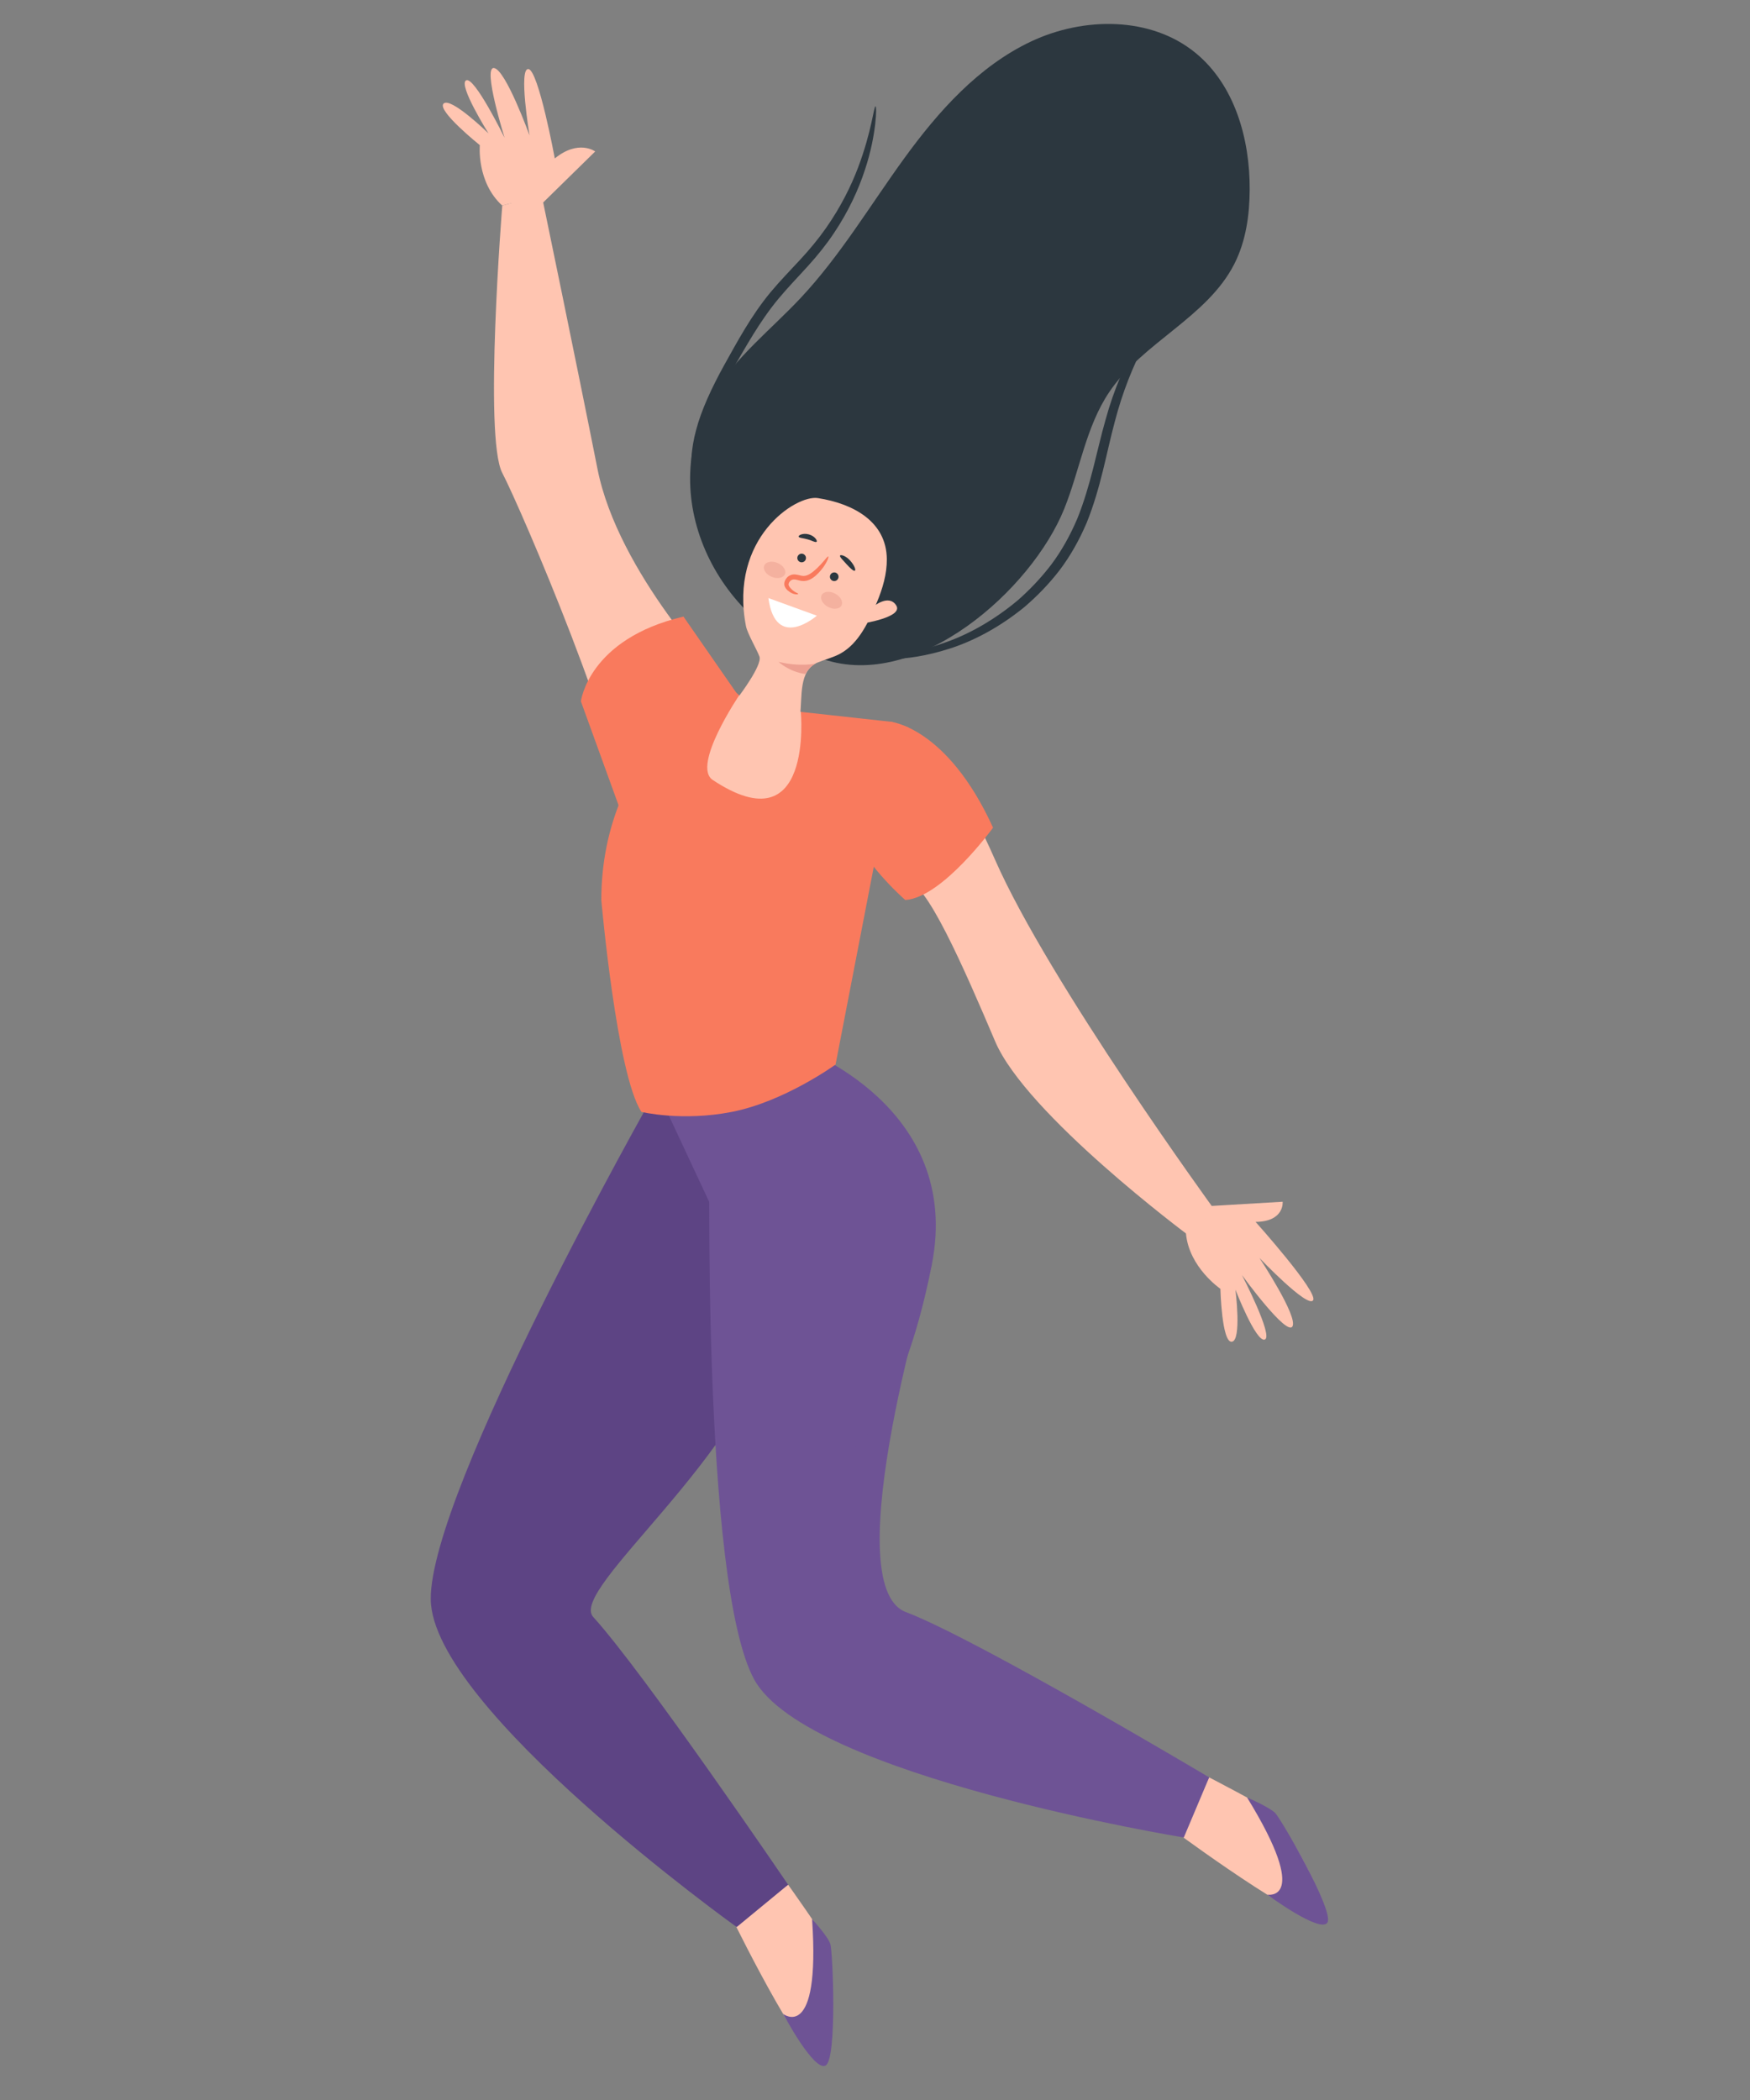
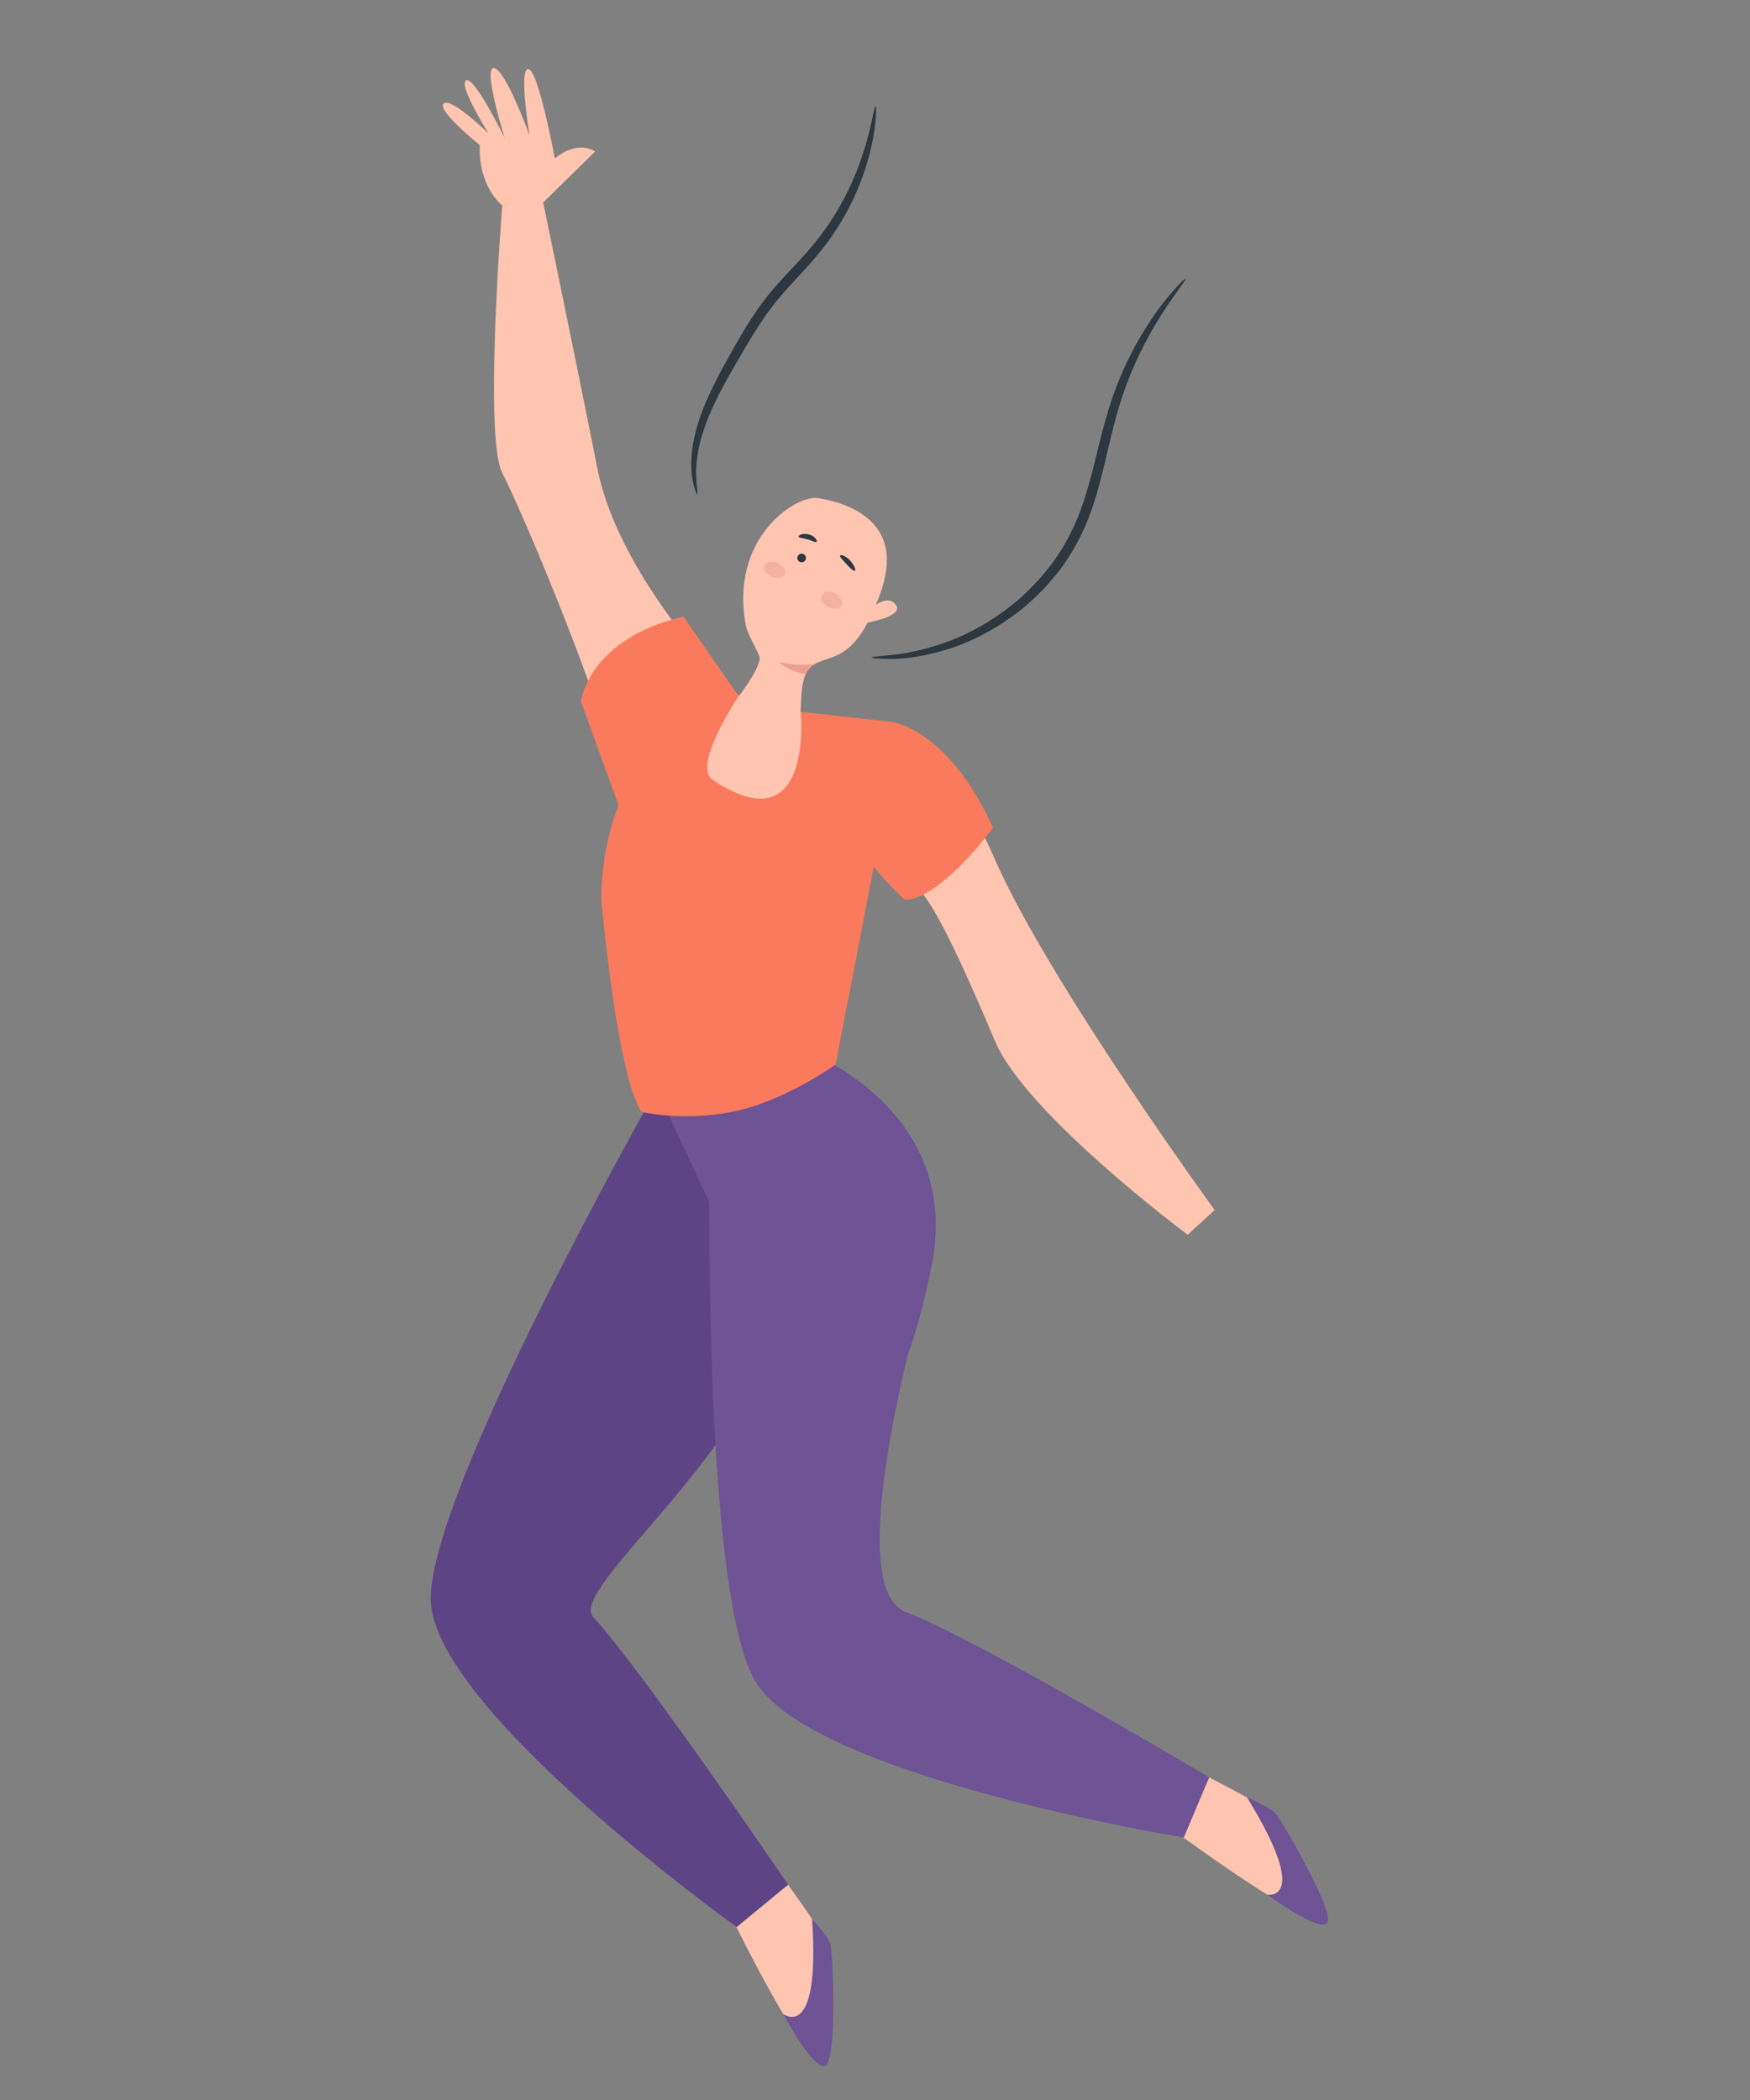
<svg xmlns="http://www.w3.org/2000/svg" version="1.1" id="Layer_1" x="0px" y="0px" width="500px" height="600px" viewBox="0 0 500 600" enable-background="new 0 0 500 600" xml:space="preserve">
  <rect x="0" y="0" width="500" height="600" fill="#808080" stroke="none" />
-   <path fill="#2C373F" d="M304.069,145.371c4.464-11.078,6.179-23.409,12.84-33.321c9.584-14.266,27.993-21.343,35.771-36.667  c3.304-6.507,4.34-13.953,4.374-21.251c0.063-14.441-4.26-29.791-15.414-38.967c-12.814-10.543-32.042-10.396-47.053-3.313  c-15.005,7.084-26.473,19.942-36.223,33.371c-9.748,13.429-18.282,27.841-29.635,39.944c-8.419,8.974-18.404,16.711-24.745,27.256  c-17.384,28.901,0.502,65.469,31.19,75.901C262.141,197.488,294.742,168.526,304.069,145.371" />
-   <path fill="#FFC5B1" d="M342.485,349.214c-2.669,2.195,0.243,0.676-3.639,3.202c0.866,9.699,9.837,15.811,9.837,15.811  s0.378,15.443,3.261,15.126c2.889-0.313,1.039-14.868,1.039-14.868s5.907,15.209,8.404,14.24c2.498-0.965-6.543-18.418-6.543-18.418  s12.672,17.443,14.413,14.694c1.739-2.748-9.412-19.58-9.412-19.58s13.77,14.435,15.325,12.098  c1.553-2.332-16.432-22.406-16.432-22.406c8.324-0.092,7.734-5.759,7.734-5.759l-20.276,1.202  C346.197,344.556,343.713,348.201,342.485,349.214" />
  <path fill="#FFC5B1" d="M148.785,57.977c-3.47,0.609-0.777-0.54-5.277,0.768c-7.396-6.715-6.415-17.272-6.415-17.272  s-12.401-9.944-10.344-11.888c2.068-1.947,12.826,8.533,12.826,8.533s-8.751-13.906-6.401-15.159  c2.353-1.25,10.987,16.392,10.987,16.392s-6.353-20.334-3.014-19.908c3.336,0.428,10.146,19.242,10.146,19.242  s-3.204-19.261-0.322-18.957c2.88,0.304,7.542,25.537,7.542,25.537c6.792-5.527,11.543-1.99,11.543-1.99l-14.861,14.571  C155.196,57.847,150.38,57.7,148.785,57.977" />
  <path fill="#FFC5B1" d="M233.669,142.312c-6.273-0.979-25.403,11.418-20.534,36.59c0.407,2.114,3.167,6.768,3.854,8.69  c0.869,2.439-5.898,11.358-5.898,11.358l17.468,5.581c0.746-5.276-0.507-12.988,5.139-15.28c2.109-0.857,4.368-1.401,6.362-2.487  c5.38-2.938,8.25-9.364,10.458-14.623c1.65-3.932,2.907-8.158,2.86-12.424C253.263,148.976,243.75,143.888,233.669,142.312" />
  <path fill="#FFC5B1" d="M198.688,211.255c0-9.061,2.875-12.519,12.382-12.519c9.511,0,22.066,3.458,22.066,12.519  c0,9.063-6.717,20.404-16.229,20.404C207.397,231.659,198.688,220.318,198.688,211.255" />
  <path fill="#FFC5B1" d="M206.197,194.345c0,0-29.569-30.489-35.485-60.355c-5.916-29.864-15.966-78.328-15.966-78.328l-11.241,3.084  c0,0-5.325,66.228,0,76.373c5.324,10.141,35.488,80.582,34.896,98.609L206.197,194.345z" />
  <path fill="#FFC5B1" d="M258.909,209.106c0,0,10.056,1.69,25.433,36.629c15.38,34.937,62.695,99.978,62.695,99.978l-7.69,7.082  c0,0-46.132-34.369-55.005-55.218c-8.869-20.85-20.106-46.771-25.433-45.646C253.589,253.062,231.112,222.065,258.909,209.106" />
  <path fill="#F97A5D" d="M179.742,238.388l-13.77-38.004c0,0,2.123-17.826,29.301-24.216l15.394,22.183L179.742,238.388z" />
  <path fill="#F97A5D" d="M254.318,206.191c0,0,16.245,1.369,29.412,30.288c0,0-14.479,19.99-25.072,20.665  C258.658,257.144,219.314,223.513,254.318,206.191" />
  <path fill="#FFC5B1" d="M209.687,549.146c0,0,23.45,47.883,26.19,39.017c2.737-8.868,1.833-30.165,0.361-33.204  c-1.472-3.043-11.059-16.474-11.059-16.474L209.687,549.146z" />
  <path fill="#5D4484" d="M207.895,321.494l-21.443-8.198c0,0-63.643,112.44-63.379,143.639c0.265,31.194,87.408,93.655,87.408,93.655  l14.699-12.104c0,0-41.305-60.727-55.688-76.489c-7.191-7.883,44.297-46.504,52.096-83.667  C229.387,341.165,207.895,321.494,207.895,321.494" />
-   <path fill="#FFC5B1" d="M336.828,524.061c0,0,43.864,32.332,42.04,23.258c-1.83-9.083-12.873-27.616-15.643-29.679  c-2.772-2.06-17.749-9.815-17.749-9.815L336.828,524.061z" />
+   <path fill="#FFC5B1" d="M336.828,524.061c0,0,43.864,32.332,42.04,23.258c-1.83-9.083-12.873-27.616-15.643-29.679  c-2.772-2.06-17.749-9.815-17.749-9.815L336.828,524.061" />
  <path fill="#6E5395" d="M266.237,361.31l-63.444-36.767c0,0-2.519,127.726,12.712,155.342  c15.227,27.615,122.724,45.113,122.724,45.113l7.247-17.174c0,0-66.319-39.514-86.681-47.246  C238.433,452.841,266.237,361.31,266.237,361.31" />
  <path fill="#6E5395" d="M228.451,299.39c0,0,46.718,16.54,37.785,61.919c-8.929,45.381-23.813,53.889-23.813,53.889l-26.792-43.96  l-26.898-57.569l26.898-3.41L228.451,299.39z" />
  <path fill="#F97A5D" d="M206.197,194.345c0,0-34.392,19.275-34.392,62.828c0,0,4.37,49.656,11.449,60.508c0,0,11.512,2.809,25.865,0  c15.047-2.948,29.611-13.525,29.611-13.525l11.753-60.792l9.144-35.497l-4.958-1.637l-25.867-2.839c0,0,3.718,38.64-25.167,19.45  c-6.083-4.042,7.572-24.188,7.572-24.188L206.197,194.345z" />
  <path fill="#2C373F" d="M338.765,79.604c-0.136-0.122-1.729,1.324-4.247,4.271c-2.506,2.953-5.926,7.441-9.36,13.499  c-3.445,6.032-6.858,13.686-9.29,22.57c-2.52,8.818-4.21,18.731-8.084,28.278c-2.012,4.718-4.448,9.108-7.349,12.99  c-2.928,3.857-6.174,7.244-9.516,10.196c-6.829,5.745-13.981,9.697-20.357,11.983c-6.369,2.314-11.824,3.353-15.615,3.729  c-3.789,0.416-5.93,0.48-5.933,0.727c-0.01,0.155,2.125,0.481,6.016,0.406c3.888-0.029,9.547-0.772,16.214-2.909  c6.67-2.107,14.208-6.006,21.415-11.879c3.532-3.018,6.971-6.511,10.065-10.53c3.068-4.04,5.661-8.658,7.767-13.603  c4.035-9.98,5.63-19.98,7.977-28.681c2.243-8.731,5.358-16.245,8.51-22.29c3.131-6.063,6.237-10.657,8.439-13.791  C337.632,81.444,338.931,79.75,338.765,79.604" />
  <path fill="#2C373F" d="M250.167,30.388c-0.53-0.082-1.045,7.017-5.017,17.517c-1.983,5.23-4.935,11.247-9.171,17.279  c-2.121,3.021-4.556,5.996-7.314,8.961c-2.74,2.978-5.722,6.002-8.546,9.396c-5.653,6.847-9.544,14.247-13.208,20.779  c-3.636,6.596-6.533,12.872-8.007,18.484c-1.534,5.595-1.625,10.412-1.139,13.607c0.509,3.208,1.308,4.835,1.441,4.791  c0.253-0.065-0.16-1.782-0.307-4.893c-0.124-3.105,0.271-7.63,1.988-12.921c1.662-5.31,4.647-11.295,8.374-17.751  c3.785-6.454,7.709-13.705,13.112-20.229c2.709-3.268,5.654-6.281,8.409-9.333c2.771-3.038,5.293-6.2,7.417-9.365  c4.266-6.337,7.115-12.65,8.898-18.111c1.823-5.458,2.6-10.062,2.969-13.237C250.432,32.183,250.333,30.402,250.167,30.388" />
-   <path fill="#F97A5D" d="M228.06,169.675c0.027-0.205-1.146-0.391-2.256-1.695c-0.256-0.3-0.512-0.739-0.508-0.994  c0.004-0.274,0.196-0.751,0.528-1.026c0.341-0.307,0.719-0.456,1.224-0.404c0.521,0.039,1.152,0.296,1.977,0.42  c1.811,0.24,3.222-0.781,4.149-1.61c0.954-0.87,1.682-1.753,2.224-2.545c1.08-1.594,1.417-2.746,1.25-2.831  c-0.191-0.103-0.841,0.851-2.062,2.188c-0.61,0.664-1.376,1.427-2.282,2.161c-0.895,0.713-1.991,1.362-3.081,1.19  c-0.581-0.075-1.256-0.345-2.077-0.4c-0.835-0.083-1.765,0.302-2.276,0.877c-0.544,0.587-0.848,1.278-0.786,2.098  c0.163,0.839,0.607,1.231,0.977,1.597C226.651,170.091,228.111,169.864,228.06,169.675" />
-   <path fill="#FFFFFF" d="M219.538,170.874l13.848,5.037C233.386,175.91,221.636,186.192,219.538,170.874" />
  <path fill="#F4B19F" d="M234.769,170.017c-0.554,1.05,0.268,2.57,1.831,3.394c1.563,0.823,3.279,0.64,3.833-0.412  c0.552-1.05-0.267-2.571-1.83-3.392C237.038,168.782,235.324,168.966,234.769,170.017" />
  <path fill="#F4B19F" d="M218.35,161.597c-0.455,1.098,0.504,2.535,2.136,3.209c1.636,0.675,3.328,0.333,3.782-0.766  c0.454-1.099-0.505-2.533-2.14-3.208C220.495,160.159,218.803,160.5,218.35,161.597" />
  <path fill="#EDA091" d="M232.978,189.62c0,0-4.634,0.943-10.542-0.532c0,0,2.915,2.829,7.67,3.487  C230.106,192.574,231.172,190.603,232.978,189.62" />
  <path fill="#2C373F" d="M228.243,158.487c-0.519,0.441-0.581,1.22-0.141,1.739c0.441,0.52,1.217,0.583,1.739,0.145  c0.52-0.441,0.581-1.22,0.141-1.739C229.54,158.111,228.763,158.046,228.243,158.487" />
-   <path fill="#2C373F" d="M237.552,163.842c-0.519,0.44-0.584,1.219-0.144,1.739c0.438,0.52,1.216,0.583,1.74,0.146  c0.519-0.44,0.582-1.22,0.141-1.742C238.848,163.464,238.071,163.401,237.552,163.842" />
  <path fill="#2C373F" d="M228.189,153.336c0.123,0.396,1.278,0.381,2.549,0.766c1.28,0.345,2.253,0.971,2.569,0.7  c0.326-0.226-0.428-1.61-2.166-2.104C229.406,152.194,228.031,152.969,228.189,153.336" />
  <path fill="#2C373F" d="M244.266,163.045c0.312-0.229-0.175-1.554-1.36-2.878c-1.197-1.353-2.727-1.805-2.889-1.428  c-0.17,0.368,0.762,1.227,1.813,2.416C242.893,162.341,243.93,163.299,244.266,163.045" />
  <path fill="#FFC5B1" d="M249.489,173.331c0,0,4.441-3.731,6.574-0.355c2.131,3.375-9.596,5.153-9.596,5.153L249.489,173.331z" />
  <path fill="#6E5395" d="M356.3,513.554c0,0,6.368,2.769,8.028,4.432c1.663,1.66,16.893,27.963,14.952,31.286  c-1.938,3.321-17.21-7.955-17.21-7.955S374.849,543.734,356.3,513.554" />
  <path fill="#6E5395" d="M232.03,548.336c0,0,4.524,4.891,5.222,7.134c0.695,2.243,1.945,32.61-1.318,34.649  c-3.258,2.041-12.174-14.716-12.174-14.716s10.657,8.348,8.271-26.996" />
</svg>